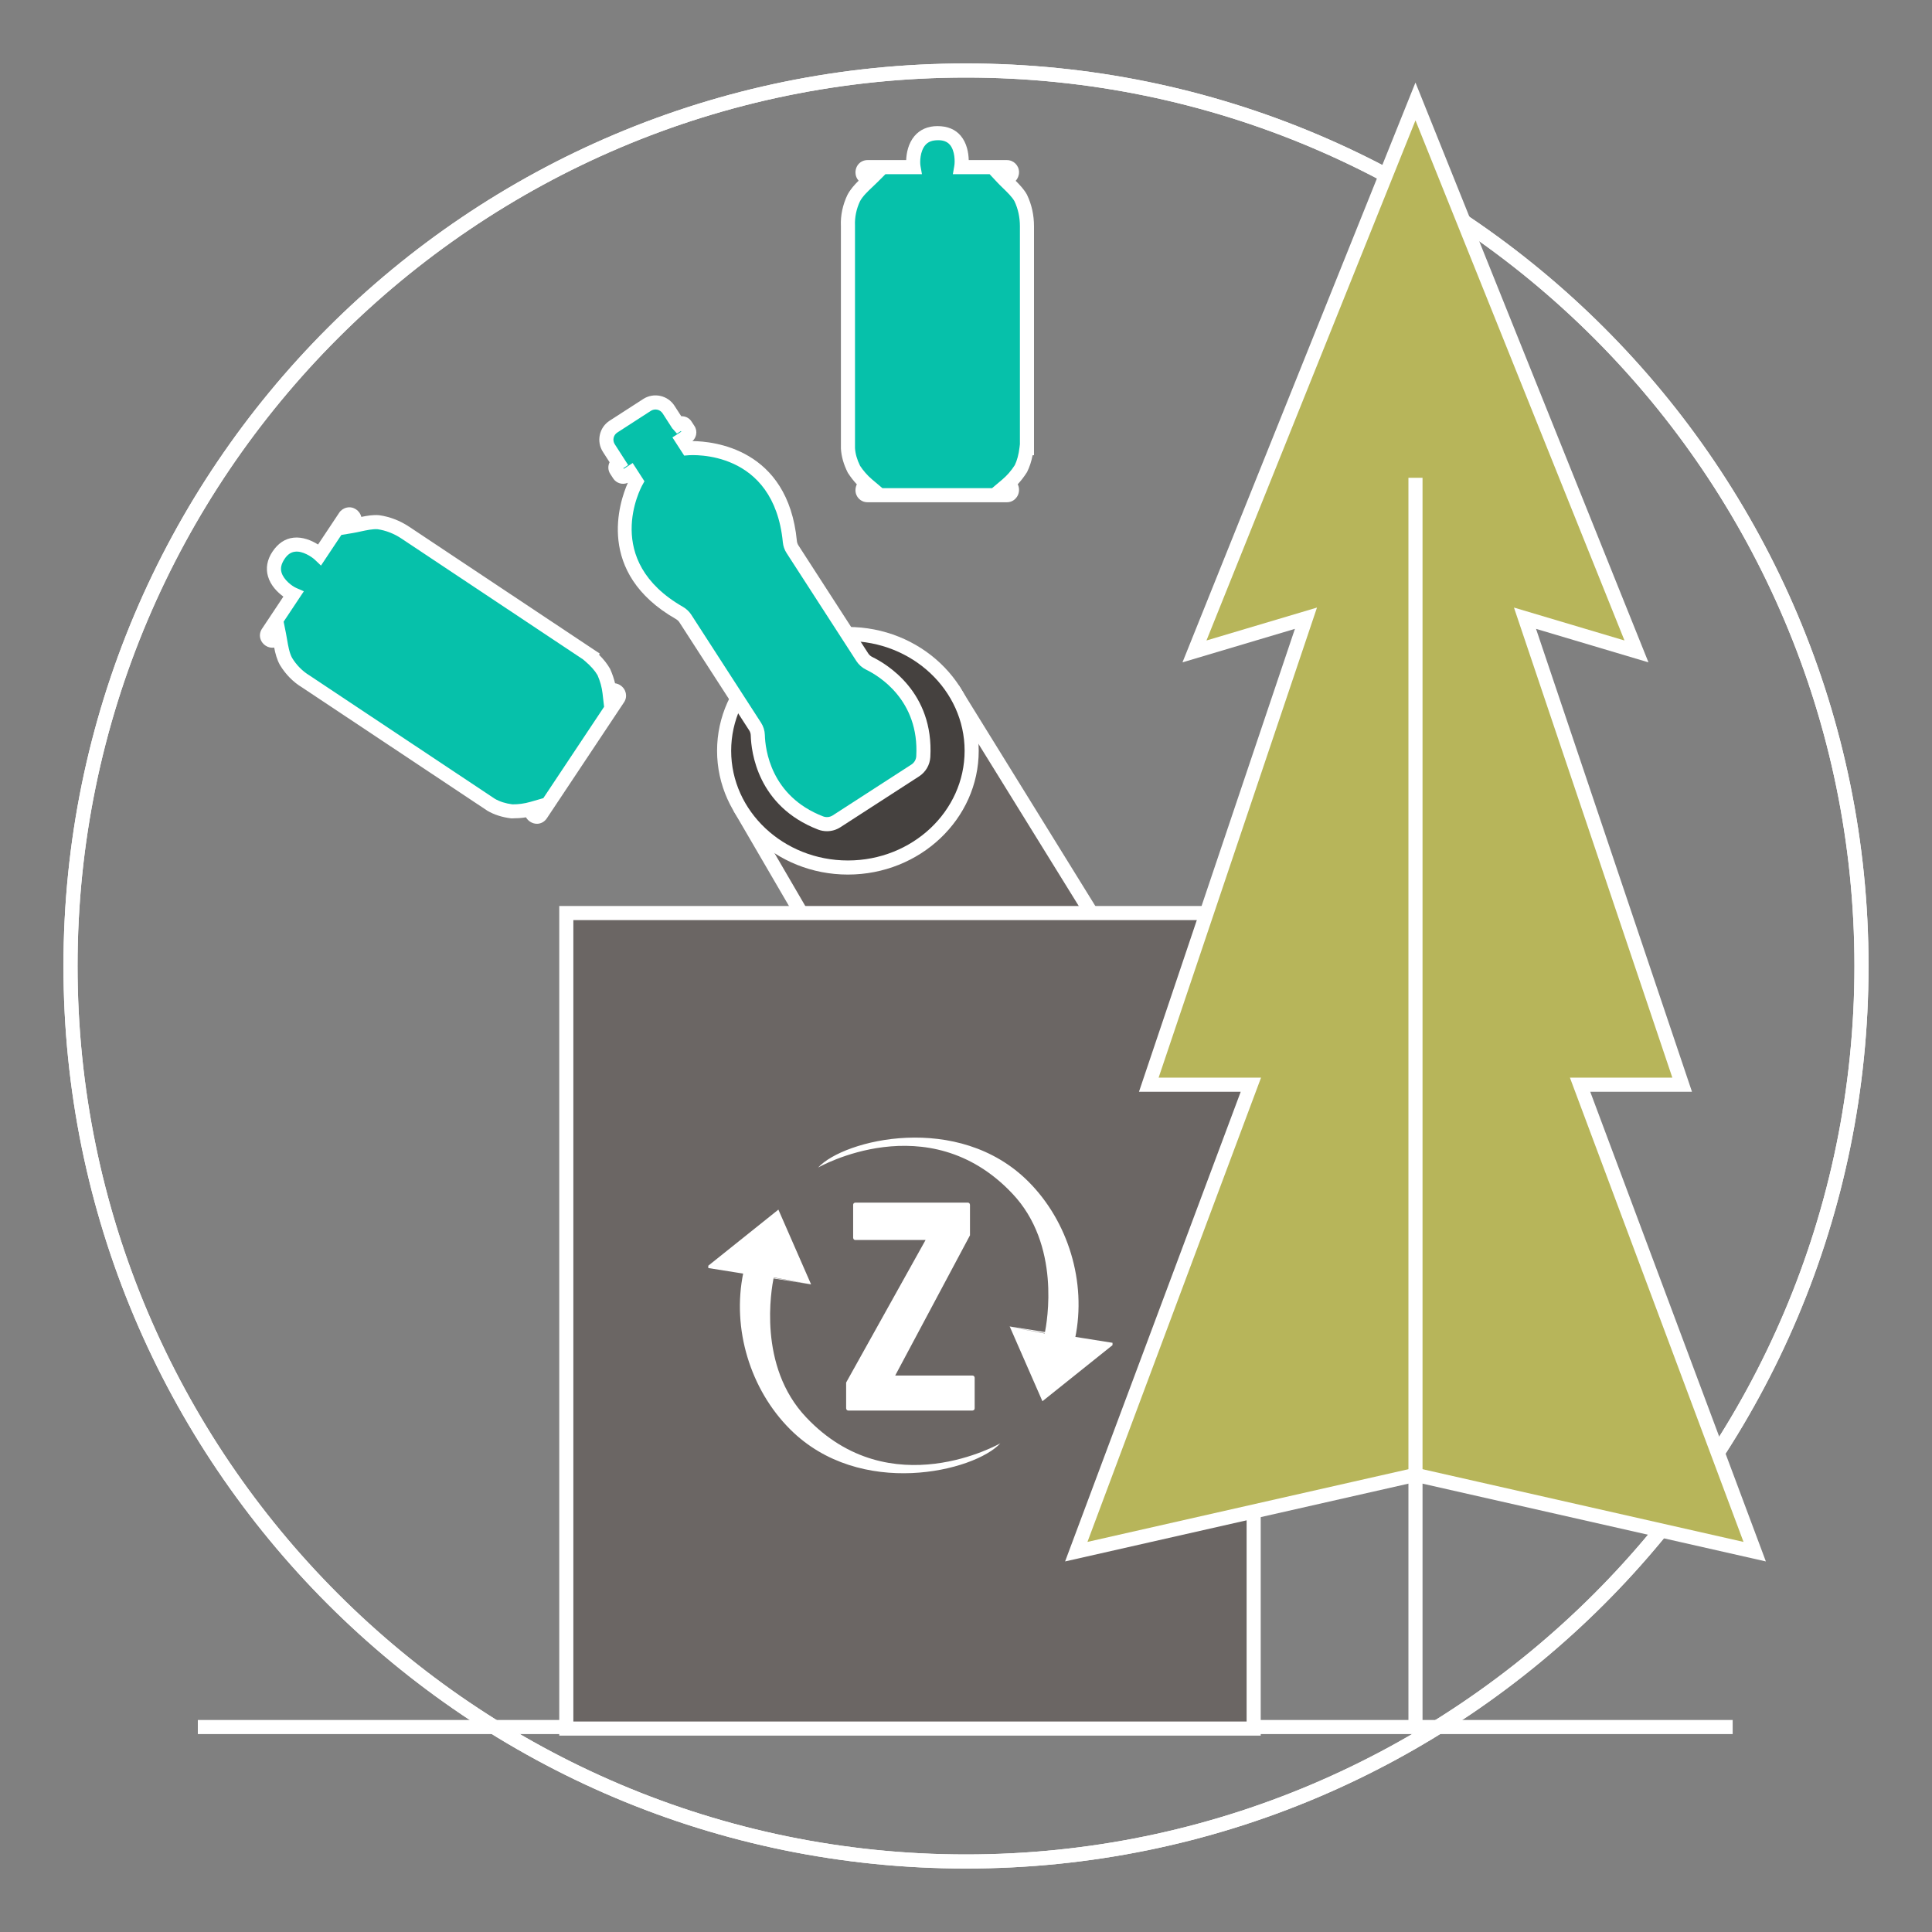
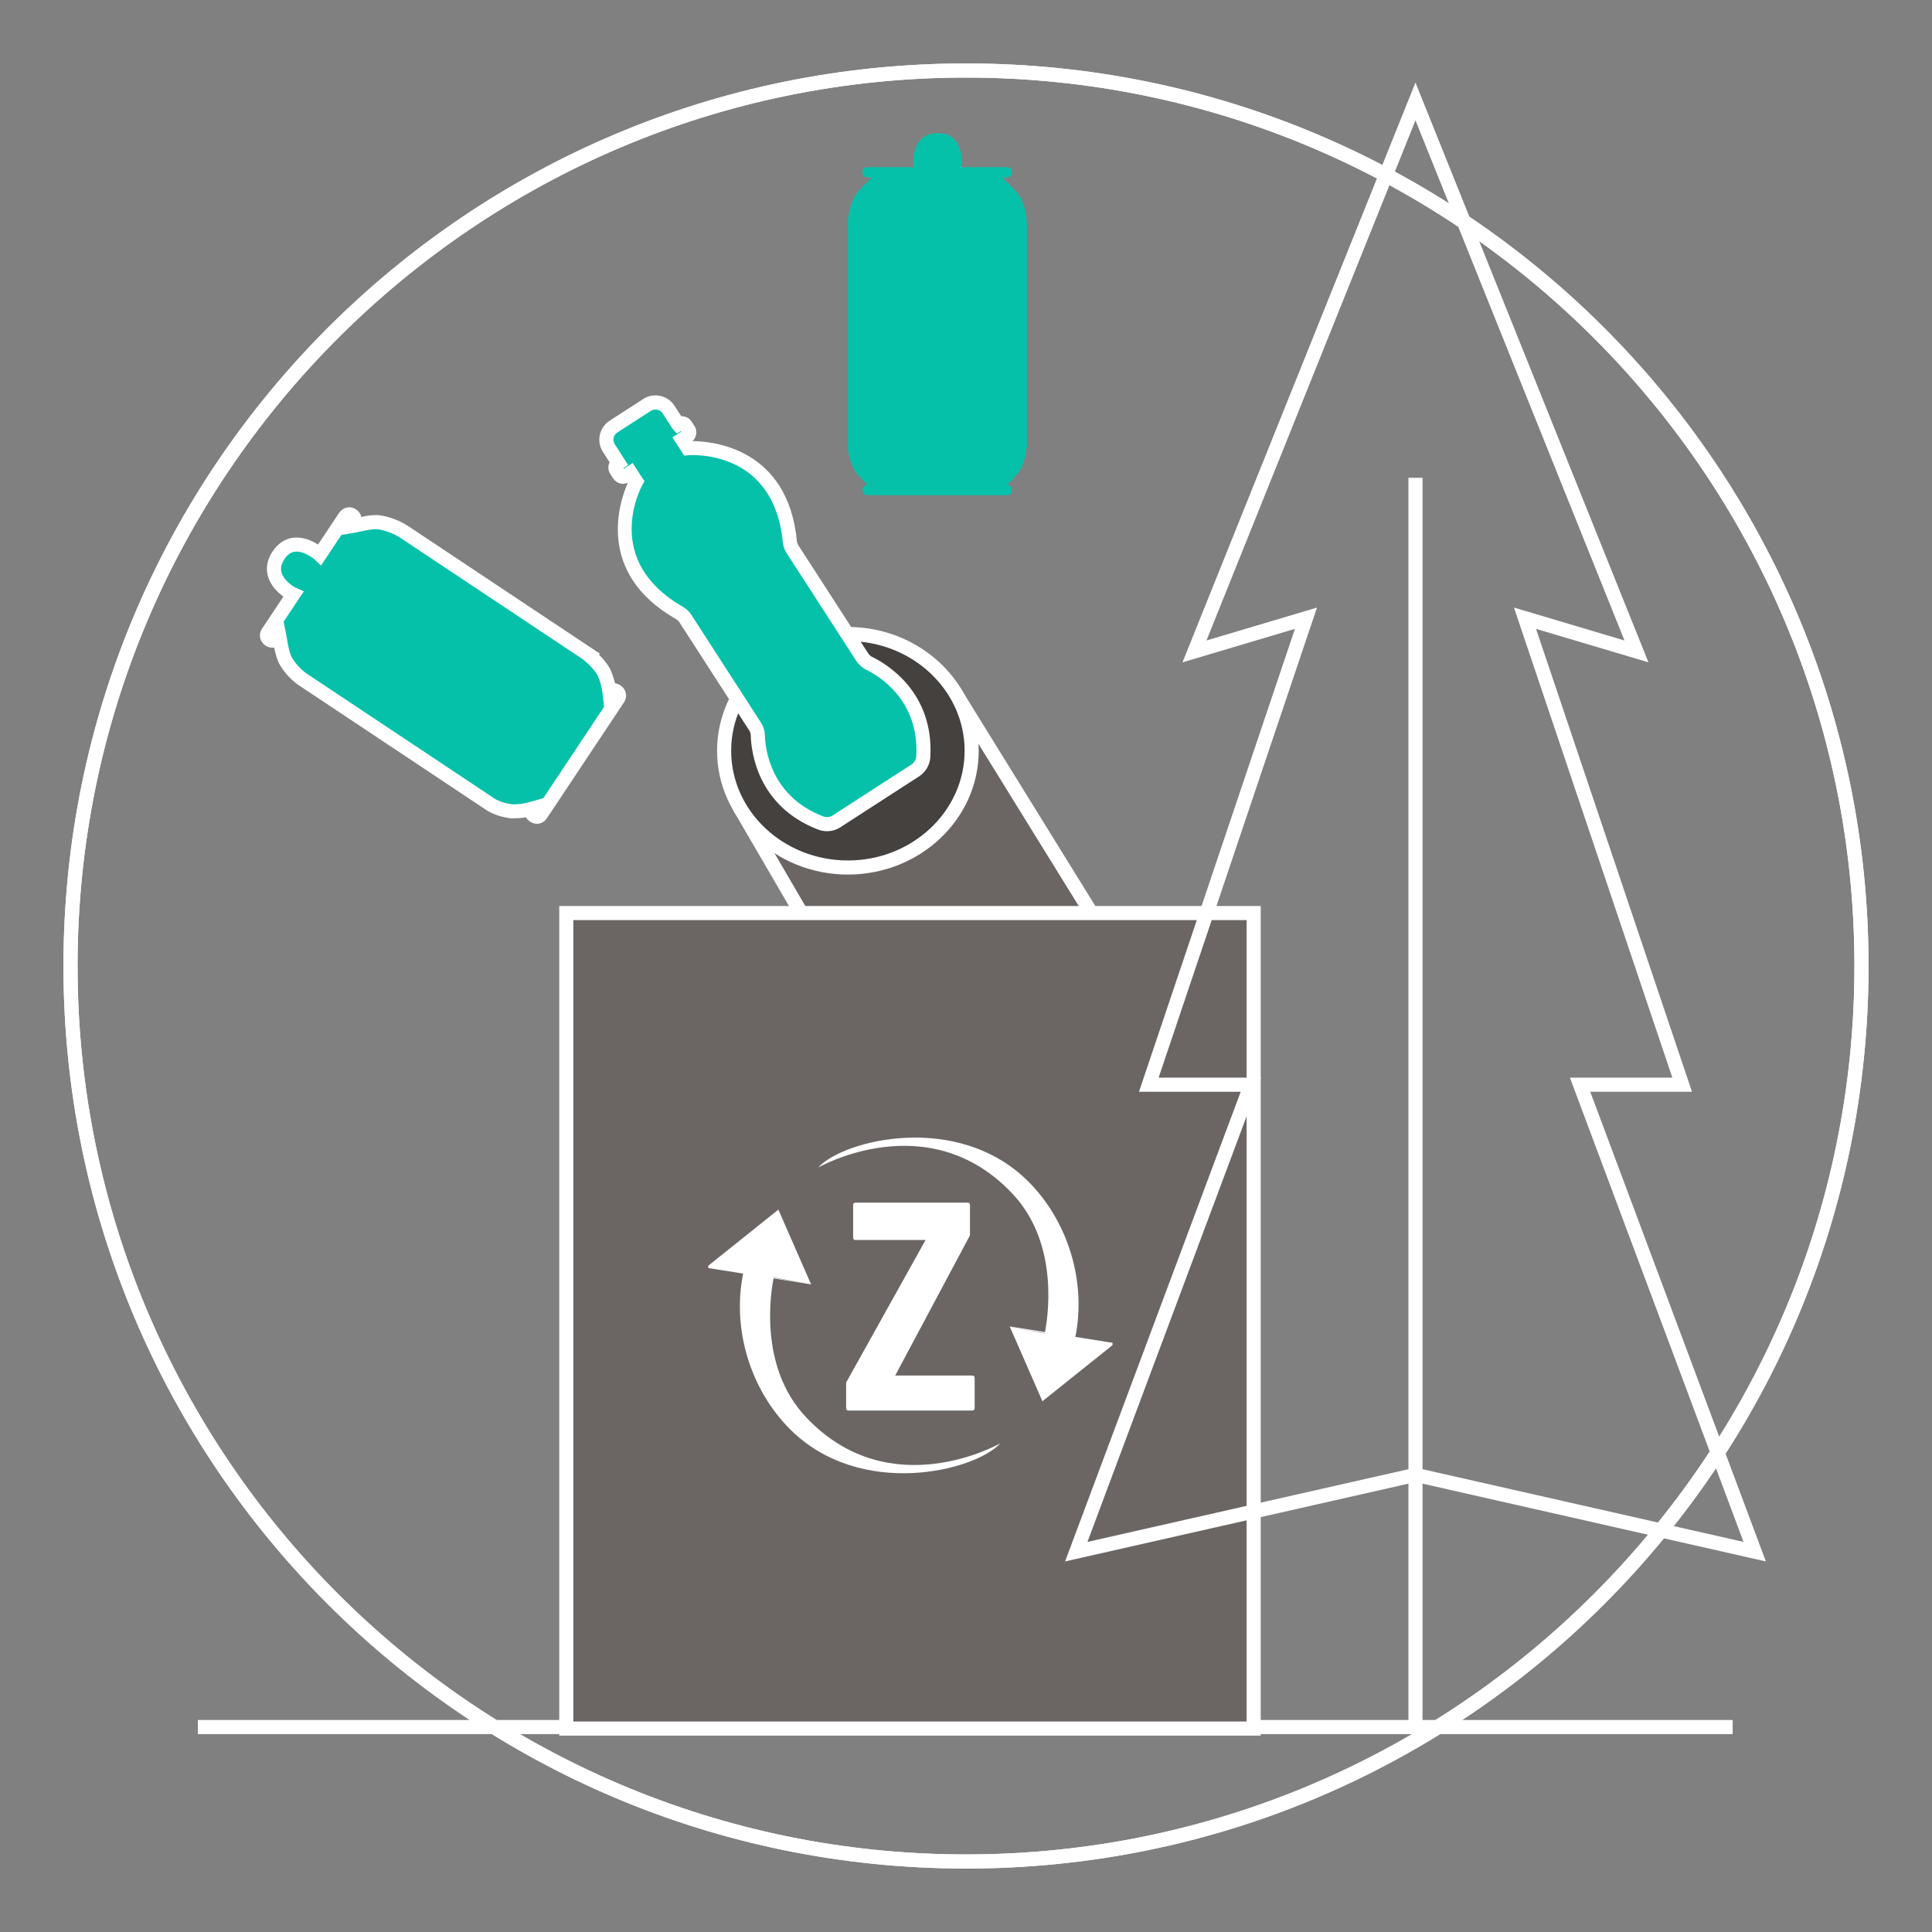
<svg xmlns="http://www.w3.org/2000/svg" width="280" height="280" viewBox="0 0 280 280" fill="none">
  <rect x="0" y="0" width="280" height="280" fill="#808080" stroke="none" />
  <path d="M140 11.241C210.998 11.241 268.759 69.002 268.759 140C268.759 210.998 210.998 268.759 140 268.759C69.002 268.759 11.241 210.998 11.241 140C11.241 69.002 69.002 11.241 140 11.241ZM140 9.197C67.76 9.197 9.197 67.759 9.197 140C9.197 212.241 67.76 270.803 140 270.803C212.24 270.803 270.803 212.241 270.803 140C270.803 67.76 212.24 9.197 140 9.197Z" fill="white" />
  <path d="M251.112 249.273H28.672V251.317H251.112V249.273Z" fill="white" />
  <path d="M107.19 116.997L125.308 148.096H167.928L138.084 99.85" fill="#6B6664" />
  <path d="M169.763 149.117H124.722L106.308 117.512L108.072 116.482L125.896 147.074H166.095L137.216 100.388L138.953 99.314L169.763 149.117Z" fill="white" />
  <path d="M122.883 125.727C132.79 125.727 140.822 118.151 140.822 108.806C140.822 99.46 132.79 91.885 122.883 91.885C112.976 91.885 104.945 99.46 104.945 108.806C104.945 118.151 112.976 125.727 122.883 125.727Z" fill="#45413F" />
  <path d="M122.884 126.749C112.429 126.749 103.923 118.7 103.923 108.806C103.923 98.913 112.429 90.863 122.884 90.863C133.338 90.863 141.843 98.913 141.843 108.806C141.843 118.7 133.338 126.749 122.884 126.749ZM122.884 92.907C113.555 92.907 105.966 100.04 105.966 108.806C105.966 117.572 113.555 124.706 122.884 124.706C132.212 124.706 139.799 117.572 139.799 108.806C139.799 100.04 132.21 92.907 122.884 92.907Z" fill="white" />
  <path d="M181.69 132.326H82.072V250.517H181.69V132.326Z" fill="#6B6664" />
  <path d="M182.713 251.539H81.05V131.304H182.713V251.539ZM83.094 249.495H180.669V133.348H83.094V249.495Z" fill="white" />
  <path d="M146.334 192.24L151.076 203.077L161.234 194.949V194.609M161.234 194.949L155.817 193.934C157.507 185.805 154.799 177.002 149.043 171.245C138.885 161.084 122.292 165.15 118.565 169.212C118.565 169.212 134.483 160.069 146.674 172.939C153.784 180.389 151.751 191.561 151.411 193.255L145.995 192.24" fill="white" />
  <path d="M122.629 200.367V204.093C122.629 204.093 122.629 204.429 122.969 204.429H140.916C140.916 204.429 141.255 204.429 141.255 204.093V199.688C141.255 199.688 141.255 199.352 140.916 199.352H129.739L140.577 179.032V174.63C140.577 174.63 140.577 174.291 140.237 174.291H123.984C123.984 174.291 123.644 174.291 123.644 174.63V179.372C123.644 179.372 123.644 179.711 123.984 179.711H134.141L122.629 200.367Z" fill="white" />
  <path d="M117.55 186.143L112.809 175.306L102.651 183.434V183.774M102.311 183.434L107.728 184.449C106.038 192.577 108.746 201.381 114.502 207.137C124.66 217.299 141.253 213.233 144.98 209.171C144.98 209.171 129.062 218.314 116.871 205.448C109.761 197.994 111.794 186.821 112.133 185.128L117.55 186.143" fill="white" />
  <path d="M125.968 96.133C125.56 95.936 125.219 95.633 124.972 95.253L114.857 79.6C114.641 79.266 114.511 78.887 114.472 78.49C113.048 63.809 99.684 64.963 99.684 64.963L98.866 63.695L99.587 63.229C99.903 63.025 99.994 62.606 99.788 62.296L99.354 61.631C99.151 61.318 98.733 61.225 98.416 61.428L98.282 61.515L96.892 59.359C96.216 58.311 94.821 58.011 93.774 58.685L88.908 61.829C87.861 62.503 87.564 63.901 88.243 64.943L89.631 67.1L89.497 67.187C89.18 67.391 89.094 67.811 89.296 68.12L89.73 68.786C89.933 69.099 90.351 69.192 90.667 68.988L91.388 68.522L92.208 69.791C92.208 69.791 85.667 81.502 98.465 88.831C98.809 89.031 99.107 89.304 99.322 89.638L109.434 105.291C109.68 105.668 109.816 106.107 109.827 106.561C109.888 108.789 110.732 116.112 118.926 119.272C119.689 119.565 120.544 119.48 121.232 119.037L125.169 116.494L128.712 114.203L132.647 111.659C133.333 111.214 133.765 110.472 133.811 109.657C134.307 100.884 127.972 97.106 125.968 96.133Z" fill="#06C1AA" />
  <path d="M119.846 120.464C119.411 120.464 118.976 120.386 118.561 120.227C109.765 116.834 108.87 108.93 108.805 106.589C108.799 106.321 108.719 106.066 108.579 105.852L98.464 90.192C98.342 90.003 98.165 89.839 97.953 89.715C86.249 83.013 89.786 72.698 90.991 69.97C90.235 70.303 89.335 70.05 88.874 69.345L88.439 68.678C88.101 68.154 88.087 67.513 88.347 66.994L87.383 65.495C86.91 64.767 86.746 63.89 86.93 63.034C87.111 62.178 87.618 61.446 88.353 60.97L93.219 57.827C94.74 56.845 96.774 57.284 97.752 58.807L98.732 60.324C99.316 60.298 99.883 60.569 100.211 61.074L100.644 61.737C100.889 62.104 100.977 62.557 100.885 63.002C100.811 63.363 100.626 63.685 100.354 63.926C103.34 63.948 114.188 64.968 115.489 78.392C115.511 78.628 115.589 78.849 115.717 79.047L125.83 94.697C125.973 94.92 126.175 95.098 126.411 95.21L126.415 95.214C128.522 96.238 135.362 100.313 134.831 109.714C134.768 110.848 134.161 111.893 133.205 112.514L121.786 119.895C121.203 120.27 120.526 120.464 119.846 120.464ZM91.692 67.106L93.398 69.751L93.101 70.287C92.858 70.731 87.229 81.219 98.971 87.945C99.466 88.23 99.883 88.624 100.18 89.082L110.292 104.736C110.637 105.263 110.831 105.886 110.849 106.533C110.904 108.555 111.679 115.38 119.293 118.318C119.756 118.494 120.271 118.438 120.676 118.179L132.093 110.8C132.502 110.534 132.763 110.085 132.791 109.598C133.251 101.461 127.345 97.938 125.523 97.052C124.952 96.776 124.465 96.347 124.115 95.808L113.998 80.155C113.693 79.682 113.511 79.157 113.455 78.592C112.148 65.122 100.278 65.946 99.769 65.98L99.159 66.03L97.452 63.391L98.74 62.559L98.682 62.471L98.109 62.838L97.424 62.068L96.035 59.912C95.668 59.343 94.907 59.174 94.327 59.543L89.463 62.687C89.187 62.864 88.998 63.14 88.928 63.461C88.86 63.782 88.92 64.11 89.099 64.385L91.037 67.399L90.343 67.854L90.401 67.944L91.692 67.106ZM98.933 62.857C98.935 62.861 98.937 62.863 98.939 62.865L98.933 62.857Z" fill="white" />
  <path d="M54.835 75.682C53.597 75.583 52.125 76.053 50.903 76.254L51.271 75.702C51.505 75.35 51.371 74.899 51.069 74.698L51.019 74.665C50.667 74.431 50.216 74.565 50.015 74.866L46.342 80.386C45.589 79.667 42.369 77.465 40.397 80.428L40.33 80.529C38.358 83.492 41.558 85.724 42.512 86.142L38.817 91.694C38.583 92.045 38.667 92.463 39.019 92.698L39.069 92.731C39.421 92.965 39.873 92.831 40.073 92.529L40.441 91.977C40.676 93.148 40.811 94.688 41.431 95.825C42.152 97.029 43.14 98.049 44.329 98.768L71.152 116.617C72.039 117.136 73.06 117.453 74.131 117.586C75.135 117.602 76.156 117.483 77.143 117.198C76.909 117.55 77.043 118.002 77.345 118.202L77.395 118.236C77.747 118.47 78.165 118.386 78.399 118.034L89.597 101.207C89.831 100.855 89.697 100.403 89.395 100.203L89.345 100.169C88.993 99.935 88.575 100.019 88.341 100.371C88.223 99.35 87.938 98.363 87.535 97.443C86.999 96.507 86.279 95.738 85.492 95.069L85.525 95.019L58.753 77.202C57.547 76.4 56.225 75.882 54.835 75.682Z" fill="#06C1AA" />
  <path d="M77.808 119.388C77.467 119.388 77.126 119.285 76.826 119.083C76.569 118.911 76.367 118.696 76.23 118.452C75.545 118.568 74.831 118.598 74.116 118.608C72.753 118.444 71.619 118.073 70.637 117.5L43.763 99.617C42.493 98.853 41.371 97.713 40.555 96.35C40.124 95.562 39.898 94.687 39.737 93.853C39.324 93.917 38.881 93.833 38.505 93.582C37.637 93.007 37.424 91.943 37.967 91.129L41.07 86.464C40.232 85.857 39.228 84.866 38.841 83.544C38.492 82.355 38.711 81.115 39.48 79.962C40.302 78.728 41.332 78.058 42.527 77.926C43.852 77.774 45.174 78.331 46.094 78.916L49.166 74.299C49.415 73.922 49.822 73.651 50.277 73.559C50.738 73.461 51.197 73.557 51.584 73.814C51.999 74.088 52.265 74.477 52.367 74.914C53.189 74.742 54.077 74.593 54.917 74.665L54.981 74.671C56.516 74.892 57.975 75.457 59.318 76.351L86.925 94.723L86.818 94.893C87.482 95.546 88.011 96.22 88.422 96.937C88.74 97.655 88.977 98.348 89.139 99.028C89.41 99.062 89.674 99.16 89.913 99.322C90.762 99.887 90.979 100.973 90.446 101.771L79.249 118.6C78.986 118.997 78.591 119.267 78.14 119.357C78.03 119.379 77.92 119.388 77.808 119.388ZM41.106 90.097L41.443 91.775C41.499 92.053 41.549 92.348 41.601 92.656C41.757 93.572 41.93 94.608 42.327 95.336C42.954 96.378 43.834 97.274 44.858 97.893L71.719 115.768C72.41 116.169 73.282 116.451 74.258 116.572C75.096 116.584 76.01 116.463 76.86 116.217L78.743 115.674L87.55 102.436L87.325 100.49C87.225 99.612 86.98 98.723 86.598 97.853C86.229 97.219 85.634 96.532 84.83 95.847L84.491 95.56L58.185 78.052C57.107 77.336 55.941 76.879 54.724 76.699C54.011 76.649 53.109 76.843 52.245 77.03C51.84 77.118 51.443 77.202 51.069 77.264L49.473 77.527L46.519 81.968L45.637 81.126C45.18 80.691 43.827 79.805 42.753 79.958C42.162 80.024 41.669 80.364 41.248 80.996C40.747 81.747 40.623 82.359 40.801 82.968C41.132 84.094 42.395 84.976 42.92 85.205L44.036 85.692L41.106 90.097Z" fill="white" />
  <path d="M147.93 28.689C147.327 27.603 146.12 26.637 145.275 25.732H145.939C146.361 25.732 146.663 25.37 146.663 25.008V24.948C146.663 24.526 146.301 24.224 145.939 24.224H139.309C139.49 23.198 139.54 19.298 135.98 19.298H135.859C132.3 19.298 132.215 23.198 132.396 24.224H125.727C125.304 24.224 125.003 24.526 125.003 24.948V25.008C125.003 25.43 125.365 25.732 125.727 25.732H126.39C125.546 26.577 124.339 27.542 123.736 28.689C123.132 29.956 122.831 31.344 122.891 32.731V64.951C122.951 65.977 123.253 67.002 123.736 67.968C124.279 68.812 124.942 69.597 125.727 70.26C125.304 70.26 125.003 70.622 125.003 70.984V71.045C125.003 71.467 125.304 71.769 125.727 71.769H145.939C146.362 71.769 146.663 71.407 146.663 71.045V70.985C146.663 70.562 146.362 70.26 145.939 70.26C146.724 69.597 147.387 68.812 147.93 67.968C148.413 67.002 148.654 65.977 148.775 64.951H148.835V32.792C148.835 31.344 148.533 29.956 147.93 28.689Z" fill="#06C1AA" />
-   <path d="M145.938 72.79H125.726C124.748 72.79 123.981 72.024 123.981 71.044C123.981 70.734 124.053 70.447 124.179 70.198C123.704 69.691 123.269 69.13 122.876 68.521C122.257 67.298 121.938 66.148 121.872 65.01L121.87 32.731C121.802 31.25 122.129 29.685 122.814 28.25C123.231 27.454 123.832 26.785 124.438 26.186C124.155 25.877 123.981 25.462 123.981 25.008C123.981 23.968 124.748 23.202 125.726 23.202H131.328C131.37 22.17 131.638 20.785 132.524 19.727C133.32 18.779 134.474 18.276 135.859 18.276C137.342 18.276 138.468 18.761 139.24 19.681C140.106 20.711 140.372 22.112 140.396 23.202H145.938C146.9 23.202 147.685 23.986 147.685 24.948C147.685 25.444 147.501 25.885 147.202 26.206C147.802 26.801 148.417 27.459 148.824 28.192L148.852 28.25C149.519 29.649 149.856 31.178 149.856 32.792V65.972H149.653C149.479 66.88 149.212 67.689 148.844 68.425C148.421 69.09 147.974 69.671 147.497 70.184C147.617 70.421 147.685 70.692 147.685 70.984C147.685 72.006 146.9 72.79 145.938 72.79ZM127.885 70.746H143.779L145.28 69.479C145.954 68.908 146.557 68.214 147.07 67.415C147.393 66.755 147.637 65.878 147.759 64.833L147.813 64.377V32.792C147.813 31.495 147.547 30.274 147.022 29.158C146.665 28.529 146.006 27.89 145.372 27.274C145.074 26.986 144.785 26.705 144.529 26.429L143.424 25.246H138.095L138.304 24.048C138.412 23.426 138.402 21.861 137.676 20.995C137.294 20.542 136.739 20.32 135.981 20.32C135.077 20.32 134.498 20.556 134.091 21.041C133.337 21.941 133.303 23.482 133.402 24.046L133.616 25.246H128.323L127.113 26.455C126.914 26.655 126.696 26.859 126.471 27.072C125.794 27.709 125.028 28.431 124.64 29.164C124.117 30.264 123.86 31.493 123.912 32.685L123.914 64.95C123.962 65.751 124.211 66.633 124.651 67.511C125.112 68.216 125.712 68.91 126.385 69.479L127.885 70.746Z" fill="white" />
  <path d="M140 11.241C210.998 11.241 268.759 69.002 268.759 140C268.759 210.998 210.998 268.759 140 268.759C69.002 268.759 11.241 210.998 11.241 140C11.241 69.002 69.002 11.241 140 11.241ZM140 9.197C67.76 9.197 9.197 67.759 9.197 140C9.197 212.241 67.76 270.803 140 270.803C212.24 270.803 270.803 212.241 270.803 140C270.803 67.76 212.24 9.197 140 9.197Z" fill="white" />
-   <path d="M205.142 213.742L254.303 224.879L228.995 157.2H243.79L221.013 89.595L237.171 94.408L205.142 14.703V14.701L205.142 14.702L205.141 14.701V14.703L173.112 94.408L189.27 89.595L166.493 157.2H181.288L155.981 224.879L205.142 213.742Z" fill="#B7B55A" />
-   <path d="M255.924 226.295L205.143 214.79L154.361 226.295L179.815 158.223H165.071L187.67 91.139L171.374 95.993L205.14 11.964L238.909 95.993L222.613 91.139L245.214 158.223H230.469L255.924 226.295ZM167.917 156.179H182.761L157.602 223.465L205.143 212.695L205.368 212.747L252.683 223.465L227.523 156.179H242.368L219.415 88.053L235.432 92.823L205.143 17.445L174.851 92.823L190.868 88.053L167.917 156.179Z" fill="white" />
+   <path d="M255.924 226.295L205.143 214.79L154.361 226.295L179.815 158.223H165.071L187.67 91.139L171.374 95.993L205.14 11.964L238.909 95.993L222.613 91.139L245.214 158.223H230.469ZM167.917 156.179H182.761L157.602 223.465L205.143 212.695L205.368 212.747L252.683 223.465L227.523 156.179H242.368L219.415 88.053L235.432 92.823L205.143 17.445L174.851 92.823L190.868 88.053L167.917 156.179Z" fill="white" />
  <path d="M206.164 69.246H204.121V250.295H206.164V69.246Z" fill="white" />
</svg>